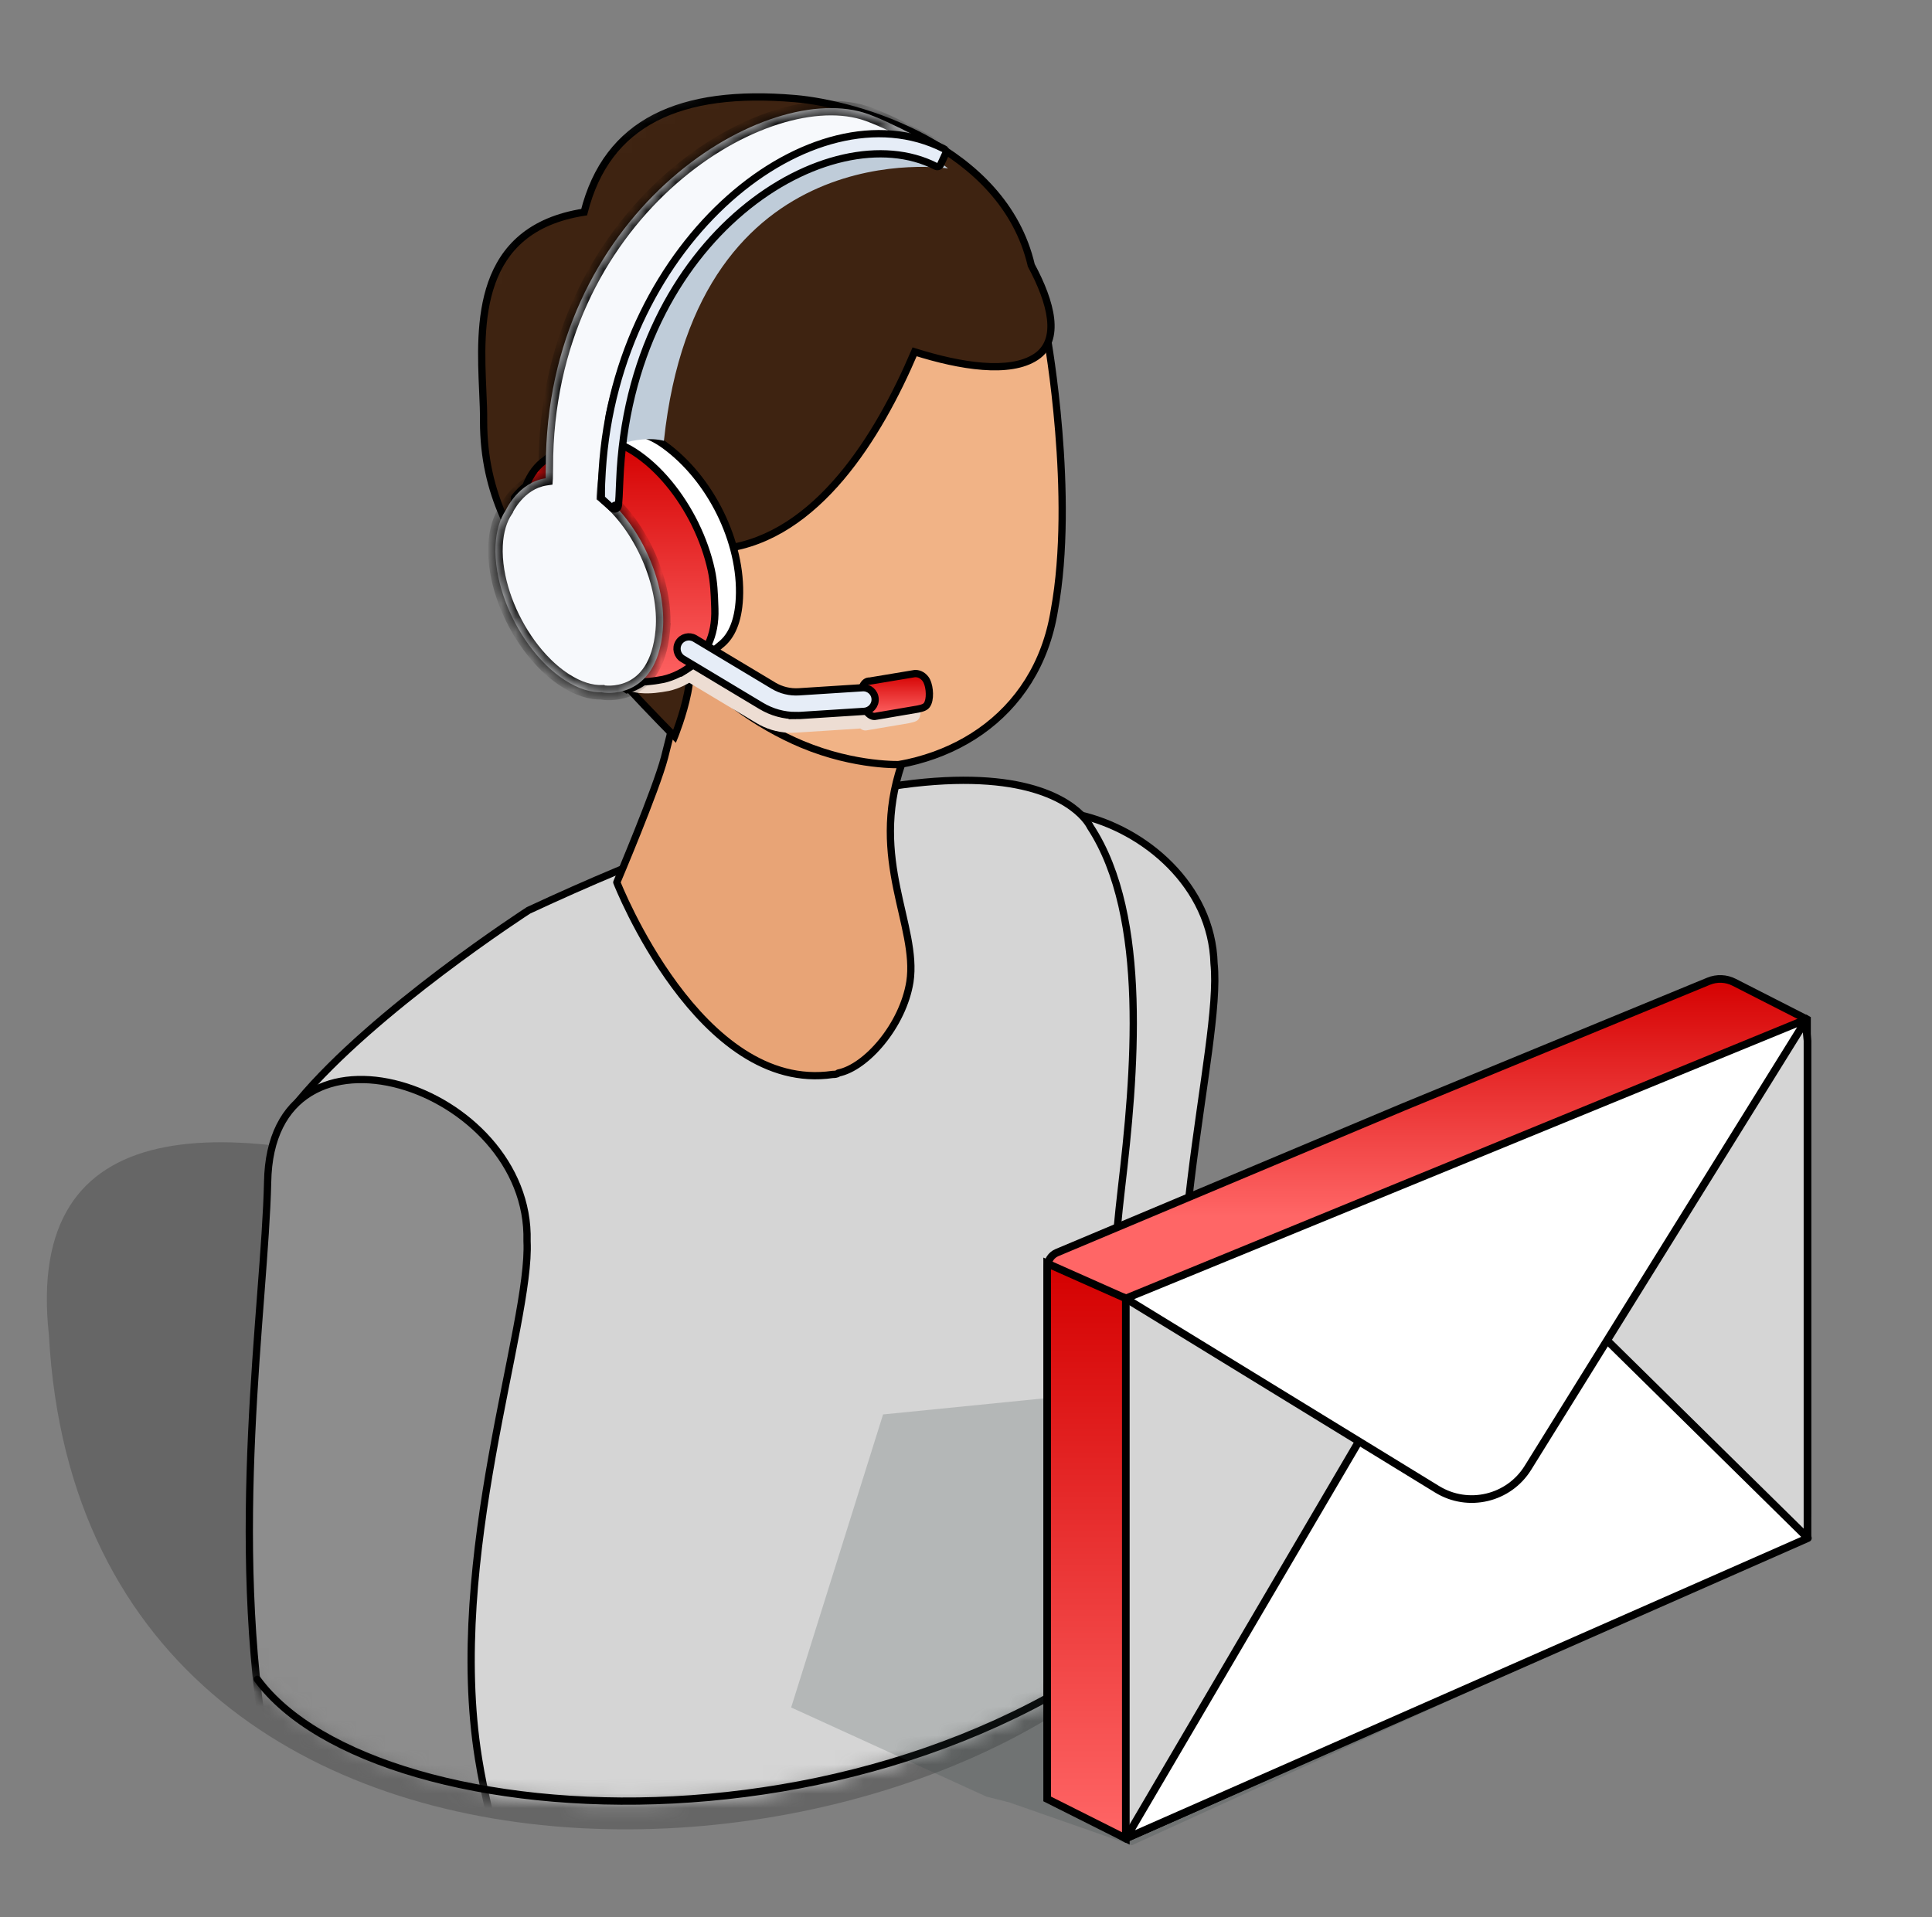
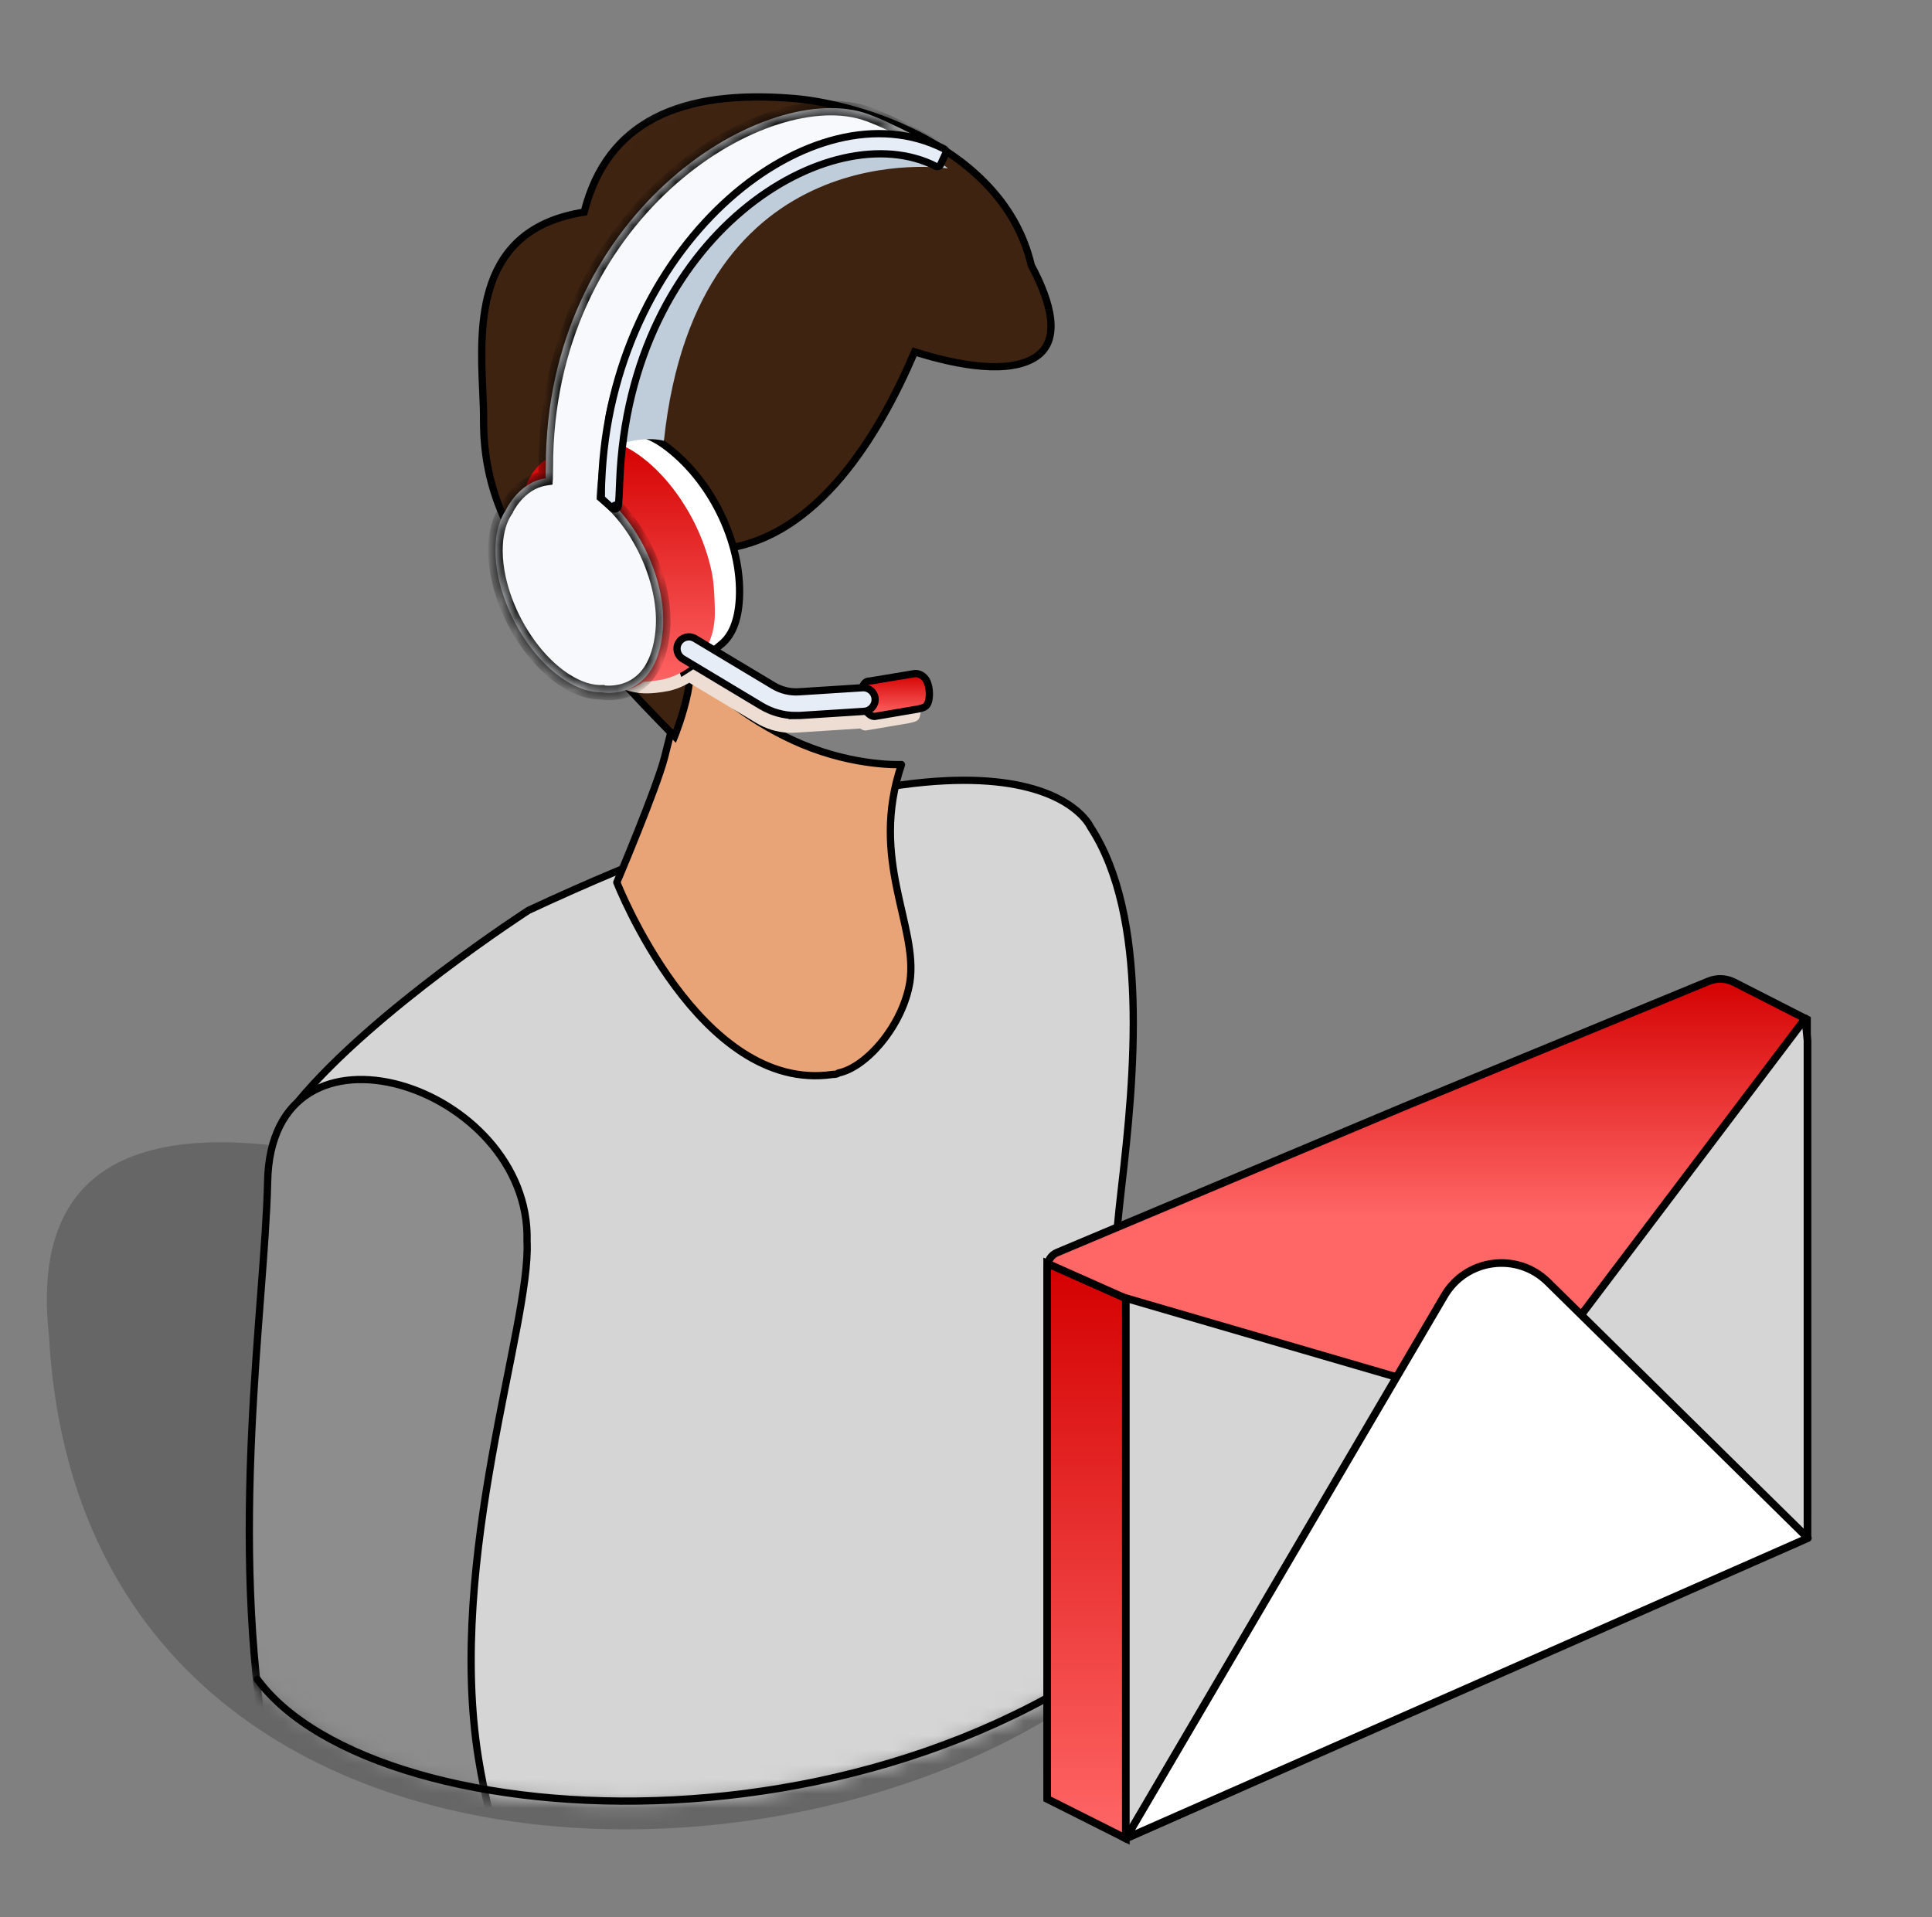
<svg xmlns="http://www.w3.org/2000/svg" width="133" height="132" viewBox="0 0 133 132" fill="none">
  <rect x="0" y="0" width="133" height="132" fill="#808080" stroke="none" />
  <path opacity="0.2" d="M83.782 106.612C71.336 131.504 5.855 137.961 3.366 91.909C0.002 60.968 57.848 91.909 83.782 106.612Z" fill="black" />
  <mask id="mask0_1641_23195" style="mask-type:alpha" maskUnits="userSpaceOnUse" x="12" y="4" width="78" height="121">
    <path d="M89.46 95.065C86.23 126.425 15.8 136.038 12.561 104.678C14.166 89.099 17.877 4.949 55.178 4.949C89.46 4.949 87.83 79.283 89.46 95.065Z" fill="#F9C8C8" stroke="#2D2D2D" stroke-width="0.5" />
  </mask>
  <g mask="url(#mask0_1641_23195)">
    <path d="M61.384 78.03C60.516 55.828 67.08 54.766 67.08 54.766C68.624 54.186 69.976 54.09 71.038 54.09C68.624 60.654 63.025 80.83 72.872 112.011C72.872 112.011 73.644 114.038 73.258 116.355C72.486 116.162 72.1 115.969 72.1 115.969C63.605 109.404 61.384 78.03 61.384 78.03Z" fill="#BB2026" />
    <path d="M19.198 94.73C19.198 72.527 25.763 71.755 25.763 71.755C27.307 71.272 28.659 71.176 29.817 71.272C27.114 77.644 20.839 97.626 29.431 129.193C29.431 129.193 30.107 131.22 29.624 133.537C28.948 133.344 28.466 133.055 28.466 133.055C20.26 126.104 19.198 94.634 19.198 94.73Z" fill="#BB2026" />
-     <path d="M65.523 63.274C65.031 50.733 83.281 55.633 83.576 66.348C84.176 72.019 79.204 88.414 82.182 102.099C82.73 104.615 83.606 105.906 83.905 108.464C85.225 119.743 86.896 125.153 87.271 132.009C87.652 138.99 81.463 151.579 72.862 145.173C72.862 145.173 71.71 118.688 69.39 109.257C68.775 106.758 68.279 105.395 67.687 102.891C64.124 87.811 65.793 71.767 65.523 63.274Z" fill="#D5D5D5" stroke="black" stroke-width="0.5" stroke-miterlimit="10" stroke-linejoin="round" />
    <path d="M75.06 56.924C75.06 56.924 70.551 46.753 36.378 62.681C36.378 62.681 25.759 69.535 20.546 75.81C21.318 90.097 29.041 114.134 23.056 149.949C24.601 164.815 78.563 154.872 80.687 133.441C80.88 131.993 74.12 129.667 72.962 128.701C70.452 126.384 76.156 123.392 75.989 109.64C75.872 99.919 76.334 89.203 77.199 81.823C78.107 74.073 79.115 63.102 75.06 56.924Z" fill="#D5D5D5" stroke="black" stroke-width="0.5" stroke-miterlimit="10" stroke-linejoin="round" />
-     <path d="M72.1 23.292C72.1 23.292 74.031 34.104 72.583 42.02C71.381 49.444 65.062 53.205 58.098 52.888C51.133 52.571 44.105 48.005 41.595 40.861C41.595 40.861 40.34 31.98 41.595 25.512C42.947 19.044 45.457 14.314 49.801 11.901C54.145 9.391 69.591 9.294 72.1 23.292Z" fill="#F1B386" stroke="black" stroke-width="0.5" stroke-miterlimit="10" stroke-linejoin="round" />
    <path d="M57.715 73.879C59.645 73.493 62.155 70.597 62.638 67.605C63.217 63.743 59.838 59.206 62.059 52.642C62.059 52.642 58.917 52.795 55.211 51.243C52.142 49.958 48.922 47.66 47.219 45.249C47.219 45.249 46.806 48.105 45.744 52.159C45.165 54.379 42.462 60.751 42.462 60.751C42.462 60.751 48.158 75.327 57.328 73.976C57.425 73.976 57.618 73.976 57.715 73.879Z" fill="#E8A476" stroke="black" stroke-width="0.5" stroke-miterlimit="10" stroke-linejoin="round" />
    <path fill-rule="evenodd" clip-rule="evenodd" d="M47.74 36.62C48.705 37.282 49.511 37.834 49.894 37.776C56.244 36.954 60.483 30.049 62.964 24.224C66.111 25.216 69.519 25.769 71.323 24.566C73.052 23.414 72.364 20.818 70.995 18.272C69.083 10.046 59.029 7.155 54.721 6.788C46.824 6.115 41.785 8.383 40.213 14.606C32.74 15.766 33.032 22.365 33.233 26.925C33.267 27.681 33.297 28.381 33.29 28.991C33.29 34.155 35.457 37.374 37.331 40.158C37.464 40.355 37.595 40.55 37.724 40.744C40.213 44.478 46.436 50.701 46.436 50.701C46.436 50.701 48.85 44.767 46.436 44.478C44.023 44.188 40.82 41.154 41.785 36.328C42.523 33.041 45.544 35.113 47.74 36.62Z" fill="#3E2311" />
    <path d="M49.894 37.776L49.856 37.528L49.862 37.528L49.894 37.776ZM47.74 36.62L47.882 36.413L47.74 36.62ZM62.964 24.224L62.733 24.126L62.822 23.918L63.039 23.986L62.964 24.224ZM71.323 24.566L71.185 24.358H71.185L71.323 24.566ZM70.995 18.272L70.775 18.39L70.759 18.361L70.751 18.329L70.995 18.272ZM54.721 6.788L54.7 7.037L54.7 7.037L54.721 6.788ZM40.213 14.606L40.456 14.668L40.415 14.828L40.252 14.854L40.213 14.606ZM33.233 26.925L32.983 26.936L33.233 26.925ZM33.29 28.991H33.04L33.04 28.988L33.29 28.991ZM37.331 40.158L37.123 40.297H37.123L37.331 40.158ZM37.724 40.744L37.932 40.605L37.724 40.744ZM46.436 50.701L46.668 50.795L46.526 51.144L46.26 50.878L46.436 50.701ZM46.436 44.478L46.407 44.726L46.436 44.478ZM41.785 36.328L41.54 36.278L41.541 36.273L41.785 36.328ZM49.932 38.023C49.773 38.047 49.602 38.006 49.444 37.947C49.281 37.886 49.101 37.794 48.91 37.684C48.53 37.465 48.078 37.155 47.599 36.826L47.882 36.413C48.367 36.746 48.801 37.044 49.16 37.251C49.34 37.355 49.493 37.432 49.619 37.479C49.751 37.528 49.824 37.533 49.856 37.528L49.932 38.023ZM63.194 24.322C61.948 27.246 60.257 30.454 58.071 33.038C55.885 35.621 53.186 37.602 49.926 38.023L49.862 37.528C52.952 37.128 55.547 35.246 57.689 32.715C59.83 30.184 61.498 27.027 62.733 24.126L63.194 24.322ZM71.462 24.774C70.49 25.422 69.118 25.581 67.628 25.467C66.131 25.354 64.472 24.962 62.888 24.462L63.039 23.986C64.603 24.479 66.222 24.859 67.666 24.969C69.119 25.079 70.353 24.913 71.185 24.358L71.462 24.774ZM71.215 18.154C71.905 19.437 72.436 20.756 72.569 21.913C72.702 23.078 72.433 24.127 71.462 24.774L71.185 24.358C71.942 23.853 72.193 23.028 72.072 21.97C71.95 20.906 71.454 19.653 70.775 18.39L71.215 18.154ZM54.742 6.539C56.926 6.725 60.551 7.547 63.877 9.363C67.203 11.179 70.26 14.007 71.238 18.215L70.751 18.329C69.818 14.31 66.893 11.58 63.637 9.802C60.38 8.024 56.824 7.218 54.7 7.037L54.742 6.539ZM39.971 14.545C40.772 11.372 42.467 9.186 44.98 7.889C47.483 6.598 50.77 6.2 54.742 6.539L54.7 7.037C50.774 6.702 47.594 7.103 45.21 8.333C42.837 9.558 41.226 11.617 40.456 14.668L39.971 14.545ZM32.983 26.936C32.883 24.666 32.754 21.826 33.609 19.407C34.039 18.191 34.72 17.075 35.781 16.188C36.842 15.3 38.27 14.655 40.175 14.359L40.252 14.854C38.42 15.138 37.081 15.752 36.102 16.571C35.122 17.39 34.487 18.425 34.081 19.574C33.264 21.884 33.382 24.623 33.483 26.914L32.983 26.936ZM33.04 28.988C33.047 28.386 33.017 27.694 32.983 26.936L33.483 26.914C33.516 27.668 33.548 28.375 33.54 28.994L33.04 28.988ZM37.123 40.297C35.247 37.51 33.04 34.236 33.04 28.991H33.54C33.54 34.073 35.666 37.237 37.538 40.018L37.123 40.297ZM37.516 40.883C37.387 40.69 37.256 40.495 37.123 40.297L37.538 40.018C37.671 40.215 37.803 40.411 37.932 40.605L37.516 40.883ZM46.436 50.701C46.26 50.878 46.26 50.878 46.26 50.878C46.26 50.878 46.259 50.877 46.259 50.877C46.259 50.877 46.259 50.877 46.258 50.877C46.258 50.876 46.257 50.875 46.255 50.873C46.252 50.87 46.247 50.865 46.241 50.859C46.23 50.847 46.212 50.83 46.189 50.806C46.142 50.76 46.074 50.691 45.986 50.602C45.811 50.424 45.557 50.166 45.246 49.844C44.622 49.202 43.765 48.305 42.83 47.292C40.963 45.27 38.773 42.768 37.516 40.883L37.932 40.605C39.164 42.454 41.33 44.93 43.197 46.953C44.129 47.962 44.983 48.855 45.605 49.496C45.915 49.816 46.167 50.074 46.342 50.251C46.429 50.339 46.497 50.408 46.543 50.454C46.566 50.477 46.584 50.495 46.596 50.507C46.601 50.512 46.606 50.517 46.609 50.52C46.61 50.521 46.611 50.522 46.612 50.523C46.612 50.523 46.613 50.524 46.613 50.524C46.613 50.524 46.613 50.524 46.613 50.524C46.613 50.524 46.613 50.524 46.436 50.701ZM46.466 44.23C46.826 44.273 47.11 44.425 47.318 44.664C47.522 44.899 47.639 45.201 47.7 45.526C47.822 46.171 47.739 46.979 47.587 47.747C47.433 48.521 47.203 49.283 47.013 49.849C46.917 50.133 46.831 50.368 46.769 50.533C46.738 50.616 46.713 50.681 46.696 50.726C46.687 50.748 46.68 50.765 46.675 50.777C46.673 50.783 46.671 50.787 46.67 50.79C46.669 50.792 46.669 50.793 46.669 50.794C46.668 50.794 46.668 50.794 46.668 50.795C46.668 50.795 46.668 50.795 46.668 50.795C46.668 50.795 46.668 50.795 46.436 50.701C46.205 50.607 46.205 50.607 46.205 50.607C46.205 50.607 46.205 50.607 46.205 50.607C46.205 50.606 46.205 50.606 46.205 50.606C46.205 50.605 46.206 50.605 46.206 50.603C46.207 50.6 46.209 50.596 46.211 50.591C46.215 50.58 46.222 50.564 46.23 50.543C46.247 50.5 46.271 50.438 46.301 50.357C46.362 50.197 46.446 49.967 46.539 49.69C46.725 49.134 46.948 48.395 47.096 47.649C47.245 46.898 47.313 46.167 47.209 45.619C47.157 45.347 47.067 45.138 46.941 44.992C46.819 44.852 46.651 44.755 46.407 44.726L46.466 44.23ZM42.03 36.377C41.092 41.067 44.205 43.958 46.466 44.23L46.407 44.726C43.841 44.418 40.548 41.241 41.54 36.278L42.03 36.377ZM47.599 36.826C46.487 36.064 45.223 35.2 44.152 34.918C43.623 34.779 43.184 34.794 42.843 34.991C42.505 35.187 42.205 35.598 42.029 36.382L41.541 36.273C41.734 35.414 42.088 34.851 42.593 34.559C43.095 34.267 43.687 34.278 44.279 34.434C45.453 34.744 46.796 35.669 47.882 36.413L47.599 36.826Z" fill="black" />
    <path d="M18.423 81.406C18.616 68.857 36.572 74.746 36.282 85.461C36.572 91.156 30.713 107.255 32.94 121.082C33.349 123.625 33.787 125.011 34.313 127.532C36.656 138.754 39.001 156.369 39.001 156.369C39.001 156.369 30.762 159.116 22.522 152.25C22.522 152.25 21.578 137.076 19.776 127.532C19.298 125.003 18.877 123.616 18.423 121.082C15.688 105.831 18.23 89.901 18.423 81.406Z" fill="#8D8D8D" stroke="black" stroke-width="0.5" stroke-miterlimit="10" stroke-linejoin="round" />
  </g>
  <path d="M17.719 115.624C25.94 126.826 63.871 129.117 83.785 107.958" stroke="black" stroke-width="0.5" stroke-linecap="round" stroke-linejoin="round" />
  <g style="mix-blend-mode:multiply">
    <path d="M63.086 47.722C62.86 47.425 62.56 47.332 62.33 47.355L59.237 47.869C59.049 47.858 58.878 47.968 58.768 48.206C58.719 48.312 58.69 48.432 58.673 48.561L54.675 48.817C54.058 48.855 53.452 48.709 52.922 48.391L48.726 45.875C49.273 45.15 49.671 44.128 49.621 42.695C49.59 41.841 49.574 40.94 49.375 40.033C49.145 38.975 48.764 37.91 48.268 36.894C48.268 36.89 48.265 36.887 48.264 36.882C48.259 36.873 48.254 36.862 48.25 36.853C47.752 35.853 47.144 34.905 46.453 34.07C45.731 33.197 44.918 32.447 44.051 31.89C40.778 29.784 37.984 32.436 37.984 32.436C36.993 33.1 36.349 34.366 36.266 36.068C36.078 39.954 38.581 44.809 41.856 46.915C43.471 47.953 44.785 47.806 46.063 47.568C46.244 47.53 46.815 47.386 47.448 47.009L52.082 49.79C52.746 50.188 53.487 50.411 54.25 50.449C54.424 50.458 54.601 50.457 54.777 50.445L59.159 50.164C59.179 50.164 59.195 50.158 59.215 50.155C59.354 50.263 59.498 50.312 59.631 50.291C59.631 50.295 62.556 49.796 62.556 49.796C63.003 49.704 63.234 49.634 63.316 49.359C63.502 48.733 63.344 48.066 63.084 47.722H63.086Z" fill="#EDDDD3" />
  </g>
  <path d="M50.902 41.181C50.822 42.83 50.328 43.765 49.741 44.287C48.763 45.158 47.037 46.232 47.037 46.232C46.657 45.12 38.722 34.682 38.91 30.796C38.91 30.796 41.011 29.819 42.808 29.7C43.665 29.643 44.663 29.865 45.743 30.646C48.895 32.929 51.09 37.296 50.902 41.181Z" fill="white" stroke="black" stroke-width="0.5" />
  <path fill-rule="evenodd" clip-rule="evenodd" d="M49.203 41.702C49.205 41.769 49.207 41.836 49.21 41.903C49.349 45.831 46.129 46.677 45.652 46.776C45.209 46.859 44.762 46.93 44.299 46.945C43.684 47.37 43.162 47.491 43.162 47.491C42.727 47.211 42.251 46.807 41.755 46.31C41.653 46.252 41.549 46.19 41.444 46.123C38.635 44.317 36.395 40.487 35.932 36.982C35.58 35.95 35.388 35.012 35.424 34.261C35.424 34.261 35.693 33.876 36.204 33.469C36.502 32.666 36.974 32.045 37.572 31.644C37.572 31.644 40.367 28.992 43.64 31.098C44.507 31.655 45.319 32.404 46.042 33.278C46.733 34.113 47.341 35.061 47.839 36.061C47.841 36.066 47.843 36.071 47.846 36.076C47.848 36.081 47.85 36.086 47.852 36.09C47.853 36.092 47.854 36.093 47.855 36.095C47.856 36.097 47.857 36.099 47.857 36.102C48.353 37.118 48.733 38.185 48.964 39.242C49.147 40.078 49.175 40.908 49.203 41.702Z" fill="url(#paint0_linear_1641_23195)" />
-   <path d="M49.21 41.903L49.46 41.894L49.46 41.894L49.21 41.903ZM49.203 41.702L48.953 41.711V41.711L49.203 41.702ZM45.652 46.776L45.698 47.022L45.703 47.021L45.652 46.776ZM44.299 46.945L44.291 46.696L44.218 46.698L44.157 46.739L44.299 46.945ZM43.162 47.491L43.027 47.701L43.116 47.758L43.219 47.734L43.162 47.491ZM41.755 46.31L41.932 46.133L41.908 46.109L41.878 46.092L41.755 46.31ZM41.444 46.123L41.309 46.333L41.309 46.333L41.444 46.123ZM35.932 36.982L36.18 36.95L36.177 36.925L36.169 36.902L35.932 36.982ZM35.424 34.261L35.219 34.118L35.178 34.177L35.175 34.249L35.424 34.261ZM36.204 33.469L36.36 33.665L36.414 33.621L36.438 33.556L36.204 33.469ZM37.572 31.644L37.712 31.852L37.729 31.84L37.745 31.826L37.572 31.644ZM43.64 31.098L43.505 31.308L43.505 31.308L43.64 31.098ZM46.042 33.278L45.849 33.437L45.849 33.437L46.042 33.278ZM47.839 36.061L47.615 36.173L47.615 36.173L47.839 36.061ZM47.846 36.076L48.072 35.971L48.072 35.971L47.846 36.076ZM47.852 36.09L48.09 36.011L48.084 35.994L48.076 35.978L47.852 36.09ZM47.855 36.095L47.633 36.211L47.633 36.211L47.855 36.095ZM47.857 36.102H47.607V36.16L47.632 36.212L47.857 36.102ZM48.964 39.242L48.72 39.295L48.72 39.295L48.964 39.242ZM49.46 41.894C49.457 41.827 49.455 41.761 49.453 41.693L48.953 41.711C48.955 41.778 48.958 41.845 48.96 41.912L49.46 41.894ZM45.703 47.021C45.962 46.967 46.931 46.719 47.823 45.967C48.725 45.205 49.532 43.939 49.46 41.894L48.96 41.911C49.026 43.795 48.292 44.916 47.501 45.584C46.698 46.262 45.819 46.486 45.601 46.532L45.703 47.021ZM44.307 47.195C44.789 47.18 45.252 47.105 45.698 47.022L45.606 46.531C45.167 46.612 44.734 46.681 44.291 46.696L44.307 47.195ZM44.157 46.739C43.867 46.939 43.6 47.067 43.407 47.145C43.31 47.184 43.232 47.21 43.18 47.226C43.154 47.234 43.134 47.24 43.121 47.243C43.115 47.245 43.11 47.246 43.108 47.246C43.106 47.247 43.105 47.247 43.105 47.247C43.105 47.247 43.105 47.247 43.105 47.247C43.105 47.247 43.105 47.247 43.105 47.247C43.105 47.247 43.105 47.247 43.105 47.247C43.105 47.247 43.105 47.247 43.105 47.247C43.105 47.247 43.106 47.247 43.162 47.491C43.219 47.734 43.219 47.734 43.219 47.734C43.219 47.734 43.219 47.734 43.219 47.734C43.219 47.734 43.219 47.734 43.219 47.734C43.219 47.734 43.22 47.734 43.22 47.734C43.221 47.734 43.221 47.733 43.222 47.733C43.224 47.733 43.226 47.732 43.228 47.732C43.234 47.73 43.241 47.728 43.25 47.726C43.269 47.721 43.294 47.714 43.327 47.704C43.391 47.684 43.482 47.654 43.593 47.609C43.814 47.52 44.115 47.376 44.441 47.151L44.157 46.739ZM43.297 47.28C42.882 47.013 42.42 46.623 41.932 46.133L41.578 46.487C42.081 46.991 42.571 47.408 43.027 47.701L43.297 47.28ZM41.309 46.333C41.418 46.403 41.526 46.468 41.632 46.528L41.878 46.092C41.78 46.037 41.68 45.977 41.58 45.913L41.309 46.333ZM35.685 37.015C36.155 40.583 38.43 44.482 41.309 46.333L41.58 45.913C38.84 44.151 36.634 40.392 36.18 36.95L35.685 37.015ZM36.169 36.902C35.82 35.882 35.64 34.978 35.674 34.273L35.175 34.249C35.136 35.045 35.339 36.019 35.696 37.063L36.169 36.902ZM35.424 34.261C35.629 34.404 35.629 34.404 35.629 34.404C35.629 34.404 35.629 34.404 35.629 34.404C35.629 34.404 35.629 34.404 35.629 34.404C35.629 34.404 35.629 34.404 35.629 34.404C35.629 34.404 35.629 34.404 35.629 34.404C35.63 34.404 35.63 34.403 35.631 34.402C35.632 34.4 35.635 34.397 35.638 34.392C35.645 34.382 35.656 34.367 35.671 34.348C35.701 34.31 35.748 34.253 35.809 34.184C35.932 34.045 36.117 33.858 36.36 33.665L36.048 33.273C35.779 33.487 35.574 33.696 35.436 33.851C35.366 33.929 35.313 33.994 35.277 34.041C35.259 34.064 35.245 34.082 35.236 34.095C35.231 34.102 35.227 34.107 35.224 34.111C35.223 34.113 35.222 34.114 35.221 34.116C35.22 34.116 35.22 34.117 35.22 34.117C35.22 34.117 35.219 34.117 35.219 34.118C35.219 34.118 35.219 34.118 35.219 34.118C35.219 34.118 35.219 34.118 35.219 34.118C35.219 34.118 35.219 34.118 35.424 34.261ZM37.433 31.436C36.785 31.871 36.283 32.537 35.97 33.382L36.438 33.556C36.721 32.794 37.163 32.219 37.712 31.852L37.433 31.436ZM43.775 30.887C42.059 29.784 40.458 29.926 39.294 30.346C38.715 30.555 38.244 30.832 37.918 31.057C37.755 31.169 37.627 31.269 37.54 31.342C37.496 31.378 37.462 31.407 37.438 31.428C37.427 31.439 37.418 31.447 37.411 31.453C37.408 31.456 37.406 31.458 37.404 31.46C37.403 31.46 37.402 31.461 37.402 31.462C37.401 31.462 37.401 31.462 37.401 31.462C37.401 31.462 37.401 31.463 37.401 31.463C37.401 31.463 37.4 31.463 37.572 31.644C37.745 31.826 37.745 31.826 37.745 31.826C37.745 31.826 37.744 31.826 37.744 31.826C37.744 31.826 37.744 31.826 37.744 31.826C37.745 31.826 37.745 31.825 37.745 31.825C37.746 31.824 37.748 31.823 37.75 31.821C37.754 31.817 37.761 31.81 37.771 31.802C37.79 31.785 37.819 31.759 37.858 31.727C37.936 31.663 38.052 31.572 38.202 31.468C38.502 31.262 38.935 31.007 39.464 30.817C40.515 30.437 41.947 30.306 43.505 31.308L43.775 30.887ZM46.234 33.118C45.499 32.229 44.668 31.461 43.775 30.887L43.505 31.308C44.347 31.849 45.14 32.58 45.849 33.437L46.234 33.118ZM48.062 35.95C47.557 34.934 46.939 33.969 46.234 33.118L45.849 33.437C46.528 34.257 47.125 35.188 47.615 36.173L48.062 35.95ZM48.072 35.971C48.071 35.967 48.067 35.958 48.062 35.949L47.615 36.173C47.615 36.173 47.615 36.173 47.616 36.175C47.617 36.176 47.617 36.178 47.618 36.18L48.072 35.971ZM48.076 35.978C48.076 35.978 48.076 35.978 48.075 35.977C48.075 35.975 48.074 35.974 48.072 35.971L47.618 36.18C47.62 36.185 47.624 36.193 47.629 36.202L48.076 35.978ZM48.076 35.979C48.075 35.977 48.077 35.981 48.08 35.986C48.082 35.992 48.086 36 48.09 36.011L47.615 36.169C47.62 36.182 47.624 36.192 47.627 36.199C47.63 36.206 47.633 36.211 47.633 36.211L48.076 35.979ZM48.107 36.102C48.107 36.065 48.099 36.034 48.091 36.011C48.087 36.001 48.083 35.993 48.08 35.987C48.079 35.985 48.078 35.983 48.077 35.981C48.077 35.98 48.076 35.979 48.076 35.979L47.633 36.211C47.635 36.215 47.628 36.202 47.622 36.185C47.615 36.166 47.607 36.137 47.607 36.102H48.107ZM49.208 39.188C48.973 38.111 48.586 37.024 48.082 35.993L47.632 36.212C48.121 37.211 48.494 38.259 48.72 39.295L49.208 39.188ZM49.453 41.693C49.425 40.903 49.397 40.05 49.208 39.188L48.72 39.295C48.897 40.105 48.925 40.914 48.953 41.711L49.453 41.693Z" fill="black" />
  <path fill-rule="evenodd" clip-rule="evenodd" d="M62.959 46.379C63.19 46.356 63.489 46.45 63.715 46.747C63.973 47.089 64.067 47.92 63.89 48.378C63.786 48.647 63.634 48.729 63.186 48.821L60.305 49.312C60.093 49.372 59.841 49.252 59.63 48.954C59.288 48.47 59.184 47.699 59.398 47.234C59.508 46.995 59.68 46.882 59.868 46.894L62.959 46.379Z" fill="url(#paint1_linear_1641_23195)" />
  <path d="M63.715 46.747L63.914 46.597L63.914 46.596L63.715 46.747ZM62.959 46.379L62.934 46.13L62.926 46.131L62.918 46.133L62.959 46.379ZM63.89 48.378L63.657 48.288L63.657 48.288L63.89 48.378ZM63.186 48.821L63.228 49.067L63.237 49.066L63.186 48.821ZM60.305 49.312L60.263 49.066L60.25 49.068L60.237 49.072L60.305 49.312ZM59.63 48.954L59.426 49.099L59.426 49.099L59.63 48.954ZM59.398 47.234L59.171 47.129H59.171L59.398 47.234ZM59.868 46.894L59.852 47.144L59.881 47.145L59.909 47.141L59.868 46.894ZM63.914 46.596C63.636 46.229 63.252 46.099 62.934 46.13L62.984 46.628C63.127 46.614 63.342 46.67 63.516 46.898L63.914 46.596ZM64.123 48.468C64.232 48.188 64.25 47.821 64.214 47.492C64.178 47.166 64.083 46.82 63.914 46.597L63.515 46.898C63.604 47.016 63.685 47.257 63.717 47.546C63.748 47.832 63.726 48.11 63.657 48.288L64.123 48.468ZM63.237 49.066C63.46 49.02 63.65 48.97 63.798 48.879C63.963 48.777 64.057 48.639 64.124 48.468L63.657 48.288C63.619 48.386 63.585 48.423 63.536 48.453C63.471 48.493 63.36 48.53 63.136 48.576L63.237 49.066ZM60.347 49.559L63.228 49.067L63.144 48.574L60.263 49.066L60.347 49.559ZM60.237 49.072C60.175 49.089 60.019 49.071 59.834 48.81L59.426 49.099C59.663 49.433 60.011 49.655 60.373 49.553L60.237 49.072ZM59.834 48.81C59.691 48.607 59.591 48.333 59.553 48.054C59.516 47.772 59.544 47.514 59.625 47.338L59.171 47.129C59.038 47.418 59.012 47.779 59.058 48.12C59.104 48.465 59.228 48.818 59.426 49.099L59.834 48.81ZM59.625 47.338C59.705 47.164 59.796 47.14 59.852 47.144L59.884 46.645C59.564 46.624 59.31 46.826 59.171 47.129L59.625 47.338ZM62.918 46.133L59.827 46.648L59.909 47.141L63 46.626L62.918 46.133Z" fill="black" />
  <path d="M54.799 49.268C53.955 49.268 53.134 49.04 52.405 48.604L47.002 45.362C46.616 45.13 46.49 44.629 46.723 44.245C46.955 43.858 47.455 43.733 47.84 43.965L53.243 47.207C53.773 47.524 54.381 47.672 54.996 47.633L59.378 47.352C59.83 47.324 60.215 47.665 60.244 48.114C60.273 48.562 59.932 48.95 59.482 48.979L55.1 49.26C54.999 49.266 54.898 49.269 54.798 49.269L54.799 49.268Z" fill="#E6EDF7" stroke="black" stroke-width="0.5" />
  <g style="mix-blend-mode:multiply">
    <path d="M61.443 8.946C61.443 8.946 62.286 9.415 63.213 10.058C64.137 10.699 65.262 11.597 65.262 11.597C65.262 11.597 47.98 8.923 45.704 30.35C43.766 29.866 41.418 31.062 41.418 31.062C41.418 31.062 43.012 12.806 53.008 9.43C59.252 7.322 61.447 8.946 61.447 8.946H61.443Z" fill="#BFCCD9" />
  </g>
  <mask id="path-21-inside-1_1641_23195" fill="white">
    <path fill-rule="evenodd" clip-rule="evenodd" d="M59.419 7.742C52.275 5.628 37.546 14.819 37.575 32.177L37.562 32.93L37.562 32.931C35.678 33.213 34.817 35.133 34.817 35.133C34.817 35.133 34.816 35.134 34.816 35.134C34.413 35.731 34.163 36.543 34.115 37.543C34.087 38.112 34.127 38.706 34.226 39.309C34.403 40.383 34.768 41.484 35.273 42.519C35.79 43.574 36.452 44.565 37.211 45.392C37.733 45.96 38.301 46.453 38.9 46.838C39.816 47.428 40.689 47.692 41.456 47.665C41.461 47.669 41.467 47.672 41.472 47.675C41.472 47.675 45.185 48.363 45.629 43.393H45.628C45.908 40.257 44.15 36.189 41.574 34.146C41.598 33.227 42.197 28.587 42.197 28.587C45.314 14.251 58.089 6.781 65.26 10.559C65.26 10.559 61.191 8.267 59.417 7.742H59.419Z" />
  </mask>
  <path fill-rule="evenodd" clip-rule="evenodd" d="M59.419 7.742C52.275 5.628 37.546 14.819 37.575 32.177L37.562 32.93L37.562 32.931C35.678 33.213 34.817 35.133 34.817 35.133C34.817 35.133 34.816 35.134 34.816 35.134C34.413 35.731 34.163 36.543 34.115 37.543C34.087 38.112 34.127 38.706 34.226 39.309C34.403 40.383 34.768 41.484 35.273 42.519C35.79 43.574 36.452 44.565 37.211 45.392C37.733 45.96 38.301 46.453 38.9 46.838C39.816 47.428 40.689 47.692 41.456 47.665C41.461 47.669 41.467 47.672 41.472 47.675C41.472 47.675 45.185 48.363 45.629 43.393H45.628C45.908 40.257 44.15 36.189 41.574 34.146C41.598 33.227 42.197 28.587 42.197 28.587C45.314 14.251 58.089 6.781 65.26 10.559C65.26 10.559 61.191 8.267 59.417 7.742H59.419Z" fill="#F7F9FC" />
  <path d="M37.575 32.177L38.075 32.185L38.075 32.176L37.575 32.177ZM59.419 7.742V8.242L59.56 7.263L59.419 7.742ZM37.562 32.93L38.061 32.966L38.062 32.952L38.062 32.938L37.562 32.93ZM37.562 32.931L37.636 33.426L38.032 33.367L38.061 32.967L37.562 32.931ZM34.817 35.133L34.36 34.928L34.322 35.014L34.317 35.109L34.817 35.133ZM34.816 35.134L35.231 35.414L35.309 35.298L35.316 35.158L34.816 35.134ZM34.115 37.543L34.614 37.567L34.614 37.567L34.115 37.543ZM34.226 39.309L33.733 39.391L33.733 39.391L34.226 39.309ZM35.273 42.519L34.824 42.738L34.824 42.739L35.273 42.519ZM37.211 45.392L36.843 45.73L36.843 45.731L37.211 45.392ZM38.9 46.838L39.17 46.418L39.17 46.418L38.9 46.838ZM41.456 47.665L41.728 47.246L41.596 47.16L41.438 47.165L41.456 47.665ZM41.472 47.675L41.201 48.096L41.284 48.149L41.381 48.167L41.472 47.675ZM45.629 43.393L46.127 43.437L46.176 42.893H45.629V43.393ZM45.628 43.393L45.13 43.348L45.081 43.893H45.628V43.393ZM41.574 34.146L41.074 34.133L41.068 34.383L41.263 34.538L41.574 34.146ZM42.197 28.587L41.709 28.481L41.704 28.502L41.701 28.523L42.197 28.587ZM65.26 10.559L65.027 11.002L65.505 10.124L65.26 10.559ZM59.417 7.742V7.242L59.275 8.222L59.417 7.742ZM38.075 32.176C38.06 23.648 41.669 17.141 46.145 13.025C48.385 10.966 50.837 9.51 53.153 8.699C55.476 7.885 57.623 7.732 59.277 8.222L59.56 7.263C57.642 6.695 55.27 6.898 52.822 7.755C50.368 8.615 47.8 10.146 45.468 12.289C40.801 16.58 37.06 23.348 37.075 32.178L38.075 32.176ZM38.062 32.938L38.075 32.185L37.075 32.169L37.063 32.922L38.062 32.938ZM38.061 32.967L38.061 32.966L37.064 32.894L37.064 32.895L38.061 32.967ZM34.817 35.133C35.273 35.337 35.273 35.338 35.273 35.338C35.273 35.338 35.273 35.338 35.273 35.338C35.272 35.338 35.272 35.338 35.272 35.339C35.272 35.339 35.272 35.339 35.272 35.339C35.272 35.339 35.272 35.339 35.273 35.338C35.274 35.336 35.275 35.332 35.278 35.327C35.282 35.317 35.291 35.3 35.302 35.278C35.325 35.234 35.361 35.167 35.41 35.085C35.508 34.92 35.658 34.697 35.859 34.467C36.265 34.003 36.853 33.543 37.636 33.426L37.489 32.437C36.387 32.601 35.602 33.242 35.106 33.809C34.857 34.093 34.673 34.368 34.551 34.572C34.49 34.674 34.444 34.76 34.412 34.822C34.397 34.852 34.384 34.877 34.376 34.895C34.371 34.904 34.368 34.912 34.365 34.917C34.364 34.92 34.363 34.922 34.362 34.924C34.362 34.925 34.361 34.926 34.361 34.927C34.361 34.927 34.361 34.927 34.361 34.928C34.361 34.928 34.361 34.928 34.361 34.928C34.36 34.928 34.36 34.928 34.817 35.133ZM35.316 35.158C35.316 35.158 35.316 35.157 35.316 35.157L34.317 35.109C34.317 35.109 34.317 35.11 34.317 35.11L35.316 35.158ZM34.402 34.854C33.936 35.545 33.667 36.452 33.615 37.519L34.614 37.567C34.659 36.634 34.891 35.917 35.231 35.414L34.402 34.854ZM33.615 37.519C33.586 38.128 33.629 38.757 33.733 39.391L34.719 39.228C34.625 38.656 34.589 38.097 34.614 37.567L33.615 37.519ZM33.733 39.391C33.919 40.517 34.3 41.664 34.824 42.738L35.723 42.3C35.236 41.303 34.888 40.249 34.719 39.228L33.733 39.391ZM34.824 42.739C35.36 43.833 36.048 44.864 36.843 45.73L37.58 45.054C36.856 44.265 36.22 43.315 35.723 42.299L34.824 42.739ZM36.843 45.731C37.389 46.325 37.989 46.847 38.629 47.259L39.17 46.418C38.613 46.06 38.077 45.596 37.579 45.054L36.843 45.731ZM38.629 47.259C39.606 47.887 40.579 48.196 41.473 48.165L41.438 47.165C40.8 47.188 40.026 46.968 39.17 46.418L38.629 47.259ZM41.742 47.255C41.737 47.252 41.733 47.249 41.728 47.246L41.183 48.084C41.19 48.088 41.196 48.092 41.201 48.096L41.742 47.255ZM45.131 43.348C44.922 45.687 43.969 46.581 43.176 46.943C42.759 47.133 42.349 47.194 42.04 47.206C41.887 47.211 41.761 47.205 41.676 47.197C41.634 47.194 41.602 47.19 41.583 47.187C41.573 47.185 41.566 47.184 41.563 47.184C41.561 47.184 41.56 47.184 41.56 47.183C41.56 47.183 41.561 47.184 41.561 47.184C41.561 47.184 41.561 47.184 41.562 47.184C41.562 47.184 41.562 47.184 41.562 47.184C41.563 47.184 41.563 47.184 41.472 47.675C41.381 48.167 41.381 48.167 41.382 48.167C41.382 48.167 41.382 48.167 41.382 48.167C41.383 48.168 41.383 48.168 41.384 48.168C41.385 48.168 41.387 48.168 41.389 48.169C41.392 48.169 41.397 48.17 41.402 48.171C41.413 48.173 41.427 48.175 41.444 48.177C41.48 48.182 41.528 48.188 41.588 48.193C41.708 48.204 41.876 48.212 42.078 48.205C42.479 48.19 43.025 48.112 43.592 47.853C44.767 47.316 45.892 46.068 46.127 43.437L45.131 43.348ZM45.628 43.893H45.629V42.893H45.628V43.893ZM41.263 34.538C42.474 35.498 43.513 36.953 44.214 38.56C44.916 40.168 45.261 41.884 45.13 43.348L46.126 43.437C46.275 41.767 45.882 39.881 45.13 38.16C44.379 36.438 43.251 34.838 41.885 33.755L41.263 34.538ZM42.197 28.587C41.701 28.523 41.701 28.523 41.701 28.523C41.701 28.523 41.701 28.523 41.701 28.523C41.701 28.524 41.701 28.524 41.701 28.524C41.701 28.525 41.701 28.526 41.701 28.527C41.701 28.529 41.7 28.532 41.7 28.537C41.699 28.546 41.697 28.559 41.695 28.576C41.69 28.61 41.684 28.661 41.675 28.725C41.659 28.854 41.636 29.039 41.607 29.264C41.55 29.714 41.475 30.324 41.398 30.963C41.247 32.224 41.087 33.644 41.074 34.133L42.074 34.159C42.085 33.73 42.237 32.37 42.391 31.082C42.467 30.446 42.543 29.838 42.599 29.389C42.628 29.165 42.651 28.98 42.667 28.852C42.676 28.788 42.682 28.738 42.687 28.703C42.689 28.686 42.69 28.673 42.691 28.665C42.692 28.66 42.693 28.657 42.693 28.655C42.693 28.654 42.693 28.653 42.693 28.652C42.693 28.652 42.693 28.652 42.693 28.652C42.693 28.652 42.693 28.651 42.693 28.651C42.693 28.651 42.693 28.651 42.197 28.587ZM65.493 10.117C61.673 8.105 56.478 9.128 51.918 12.373C47.336 15.633 43.293 21.192 41.709 28.481L42.686 28.694C44.218 21.646 48.12 16.302 52.498 13.188C56.897 10.058 61.675 9.236 65.027 11.002L65.493 10.117ZM59.275 8.222C60.109 8.469 61.528 9.15 62.775 9.792C63.39 10.109 63.95 10.41 64.357 10.632C64.56 10.743 64.725 10.834 64.839 10.897C64.896 10.929 64.94 10.953 64.97 10.97C64.984 10.978 64.996 10.985 65.003 10.989C65.007 10.991 65.01 10.993 65.012 10.994C65.013 10.994 65.013 10.995 65.014 10.995C65.014 10.995 65.014 10.995 65.014 10.995C65.014 10.995 65.014 10.995 65.014 10.995C65.014 10.995 65.014 10.995 65.26 10.559C65.505 10.124 65.505 10.124 65.505 10.124C65.505 10.124 65.505 10.124 65.505 10.124C65.505 10.124 65.505 10.123 65.504 10.123C65.504 10.123 65.503 10.123 65.502 10.122C65.5 10.121 65.497 10.119 65.493 10.117C65.485 10.113 65.473 10.106 65.458 10.097C65.427 10.08 65.382 10.055 65.324 10.023C65.209 9.959 65.042 9.866 64.836 9.754C64.424 9.53 63.857 9.225 63.233 8.903C62.001 8.268 60.499 7.541 59.559 7.263L59.275 8.222ZM59.419 7.242H59.417V8.242H59.419V7.242Z" fill="black" mask="url(#path-21-inside-1_1641_23195)" />
  <path d="M41.48 34.387L42.127 34.973C42.148 34.994 42.189 35.03 42.254 35.045C42.416 35.082 42.506 34.958 42.519 34.94C42.541 34.907 42.55 34.877 42.553 34.867C42.567 34.823 42.575 34.759 42.584 34.67C42.602 34.475 42.629 34.062 42.661 33.179L42.661 33.179C42.976 24.646 46.615 18.281 51.079 14.519C55.558 10.745 60.819 9.619 64.411 11.445C64.471 11.476 64.542 11.481 64.606 11.458C64.67 11.436 64.723 11.388 64.751 11.327L65.098 10.574C65.133 10.496 65.127 10.406 65.081 10.335C65.053 10.291 65.013 10.258 64.967 10.239C60.472 7.969 54.825 9.567 50.213 13.664C45.588 17.774 41.951 24.437 41.455 32.428L41.455 32.428C41.414 33.104 41.394 33.504 41.398 34.203C41.399 34.274 41.428 34.34 41.48 34.387ZM42.313 34.797L42.548 34.731C42.548 34.731 42.548 34.73 42.548 34.729L42.313 34.797Z" fill="#E6EDF7" stroke="black" stroke-width="0.5" stroke-linejoin="round" />
-   <path d="M86.978 95.135L124.098 105.986L77.918 127.051L69.493 124.103L67.909 123.702L54.463 117.563L60.791 97.386L86.344 94.835L86.978 95.135Z" fill="#354144" fill-opacity="0.2" />
  <path d="M124.396 70.191V104.246C124.396 105.134 123.839 105.926 123.004 106.227L97.835 115.289L73.878 123.114C73.516 123.232 73.12 123.191 72.79 123.001C72.373 122.761 72.117 122.317 72.117 121.836V87.215C72.117 86.791 72.371 86.409 72.761 86.245L96.573 76.233L117.62 67.56C118.188 67.326 118.83 67.352 119.378 67.632L124.396 70.191Z" fill="url(#paint2_linear_1641_23195)" stroke="black" stroke-width="0.526" />
  <path d="M124.428 71.664V105.755L77.5 126.584L76.31 125.9V89.03L103.906 97.077L124.281 70.119L124.428 71.664Z" fill="#D5D5D5" />
  <path d="M124.428 71.664H124.692C124.692 71.656 124.691 71.648 124.69 71.639L124.428 71.664ZM124.428 105.755L124.535 105.995L124.692 105.926V105.755H124.428ZM77.5 126.584L77.369 126.812L77.485 126.879L77.607 126.824L77.5 126.584ZM76.31 125.9H76.047V126.052L76.179 126.128L76.31 125.9ZM76.31 89.03L76.384 88.777L76.047 88.679V89.03H76.31ZM103.906 97.077L103.832 97.329L104.006 97.38L104.116 97.236L103.906 97.077ZM124.281 70.119L124.543 70.094C124.533 69.987 124.458 69.896 124.353 69.866C124.249 69.837 124.137 69.874 124.071 69.961L124.281 70.119ZM124.165 71.664V105.755H124.692V71.664H124.165ZM124.322 105.514L77.393 126.343L77.607 126.824L124.535 105.995L124.322 105.514ZM77.631 126.356L76.441 125.672L76.179 126.128L77.369 126.812L77.631 126.356ZM76.573 125.9V89.03H76.047V125.9H76.573ZM76.236 89.282L103.832 97.329L103.979 96.824L76.384 88.777L76.236 89.282ZM104.116 97.236L124.491 70.278L124.071 69.961L103.696 96.918L104.116 97.236ZM124.019 70.144L124.167 71.689L124.69 71.639L124.543 70.094L124.019 70.144Z" fill="black" />
  <path d="M124.456 105.901L77.502 126.58L99.431 89.211C100.933 86.652 104.441 86.189 106.554 88.271L124.456 105.901Z" fill="white" stroke="black" stroke-width="0.526" stroke-linejoin="round" />
-   <path d="M77.497 89.402L124.365 70.176L105.183 101.062C103.862 103.19 101.07 103.852 98.935 102.542L77.497 89.402Z" fill="white" stroke="black" stroke-width="0.526" stroke-linejoin="round" />
  <path d="M77.498 89.711L73.929 87.651V124.52L77.5 126.58L77.498 89.711Z" fill="#80B6F1" />
  <path d="M77.502 89.399L72.087 86.991V123.86L77.502 126.58V89.399Z" fill="url(#paint3_linear_1641_23195)" stroke="black" stroke-width="0.526" />
  <defs>
    <linearGradient id="paint0_linear_1641_23195" x1="42.317" y1="30.285" x2="42.317" y2="47.491" gradientUnits="userSpaceOnUse">
      <stop stop-color="#D40000" />
      <stop offset="1" stop-color="#FF6666" />
    </linearGradient>
    <linearGradient id="paint1_linear_1641_23195" x1="61.634" y1="46.376" x2="61.634" y2="49.327" gradientUnits="userSpaceOnUse">
      <stop stop-color="#D40000" />
      <stop offset="1" stop-color="#FF6666" />
    </linearGradient>
    <linearGradient id="paint2_linear_1641_23195" x1="98.256" y1="67.191" x2="98.256" y2="83.759" gradientUnits="userSpaceOnUse">
      <stop stop-color="#D40000" />
      <stop offset="1" stop-color="#FF6666" />
    </linearGradient>
    <linearGradient id="paint3_linear_1641_23195" x1="74.795" y1="86.991" x2="74.795" y2="126.58" gradientUnits="userSpaceOnUse">
      <stop stop-color="#D40000" />
      <stop offset="1" stop-color="#FF6666" />
    </linearGradient>
  </defs>
</svg>